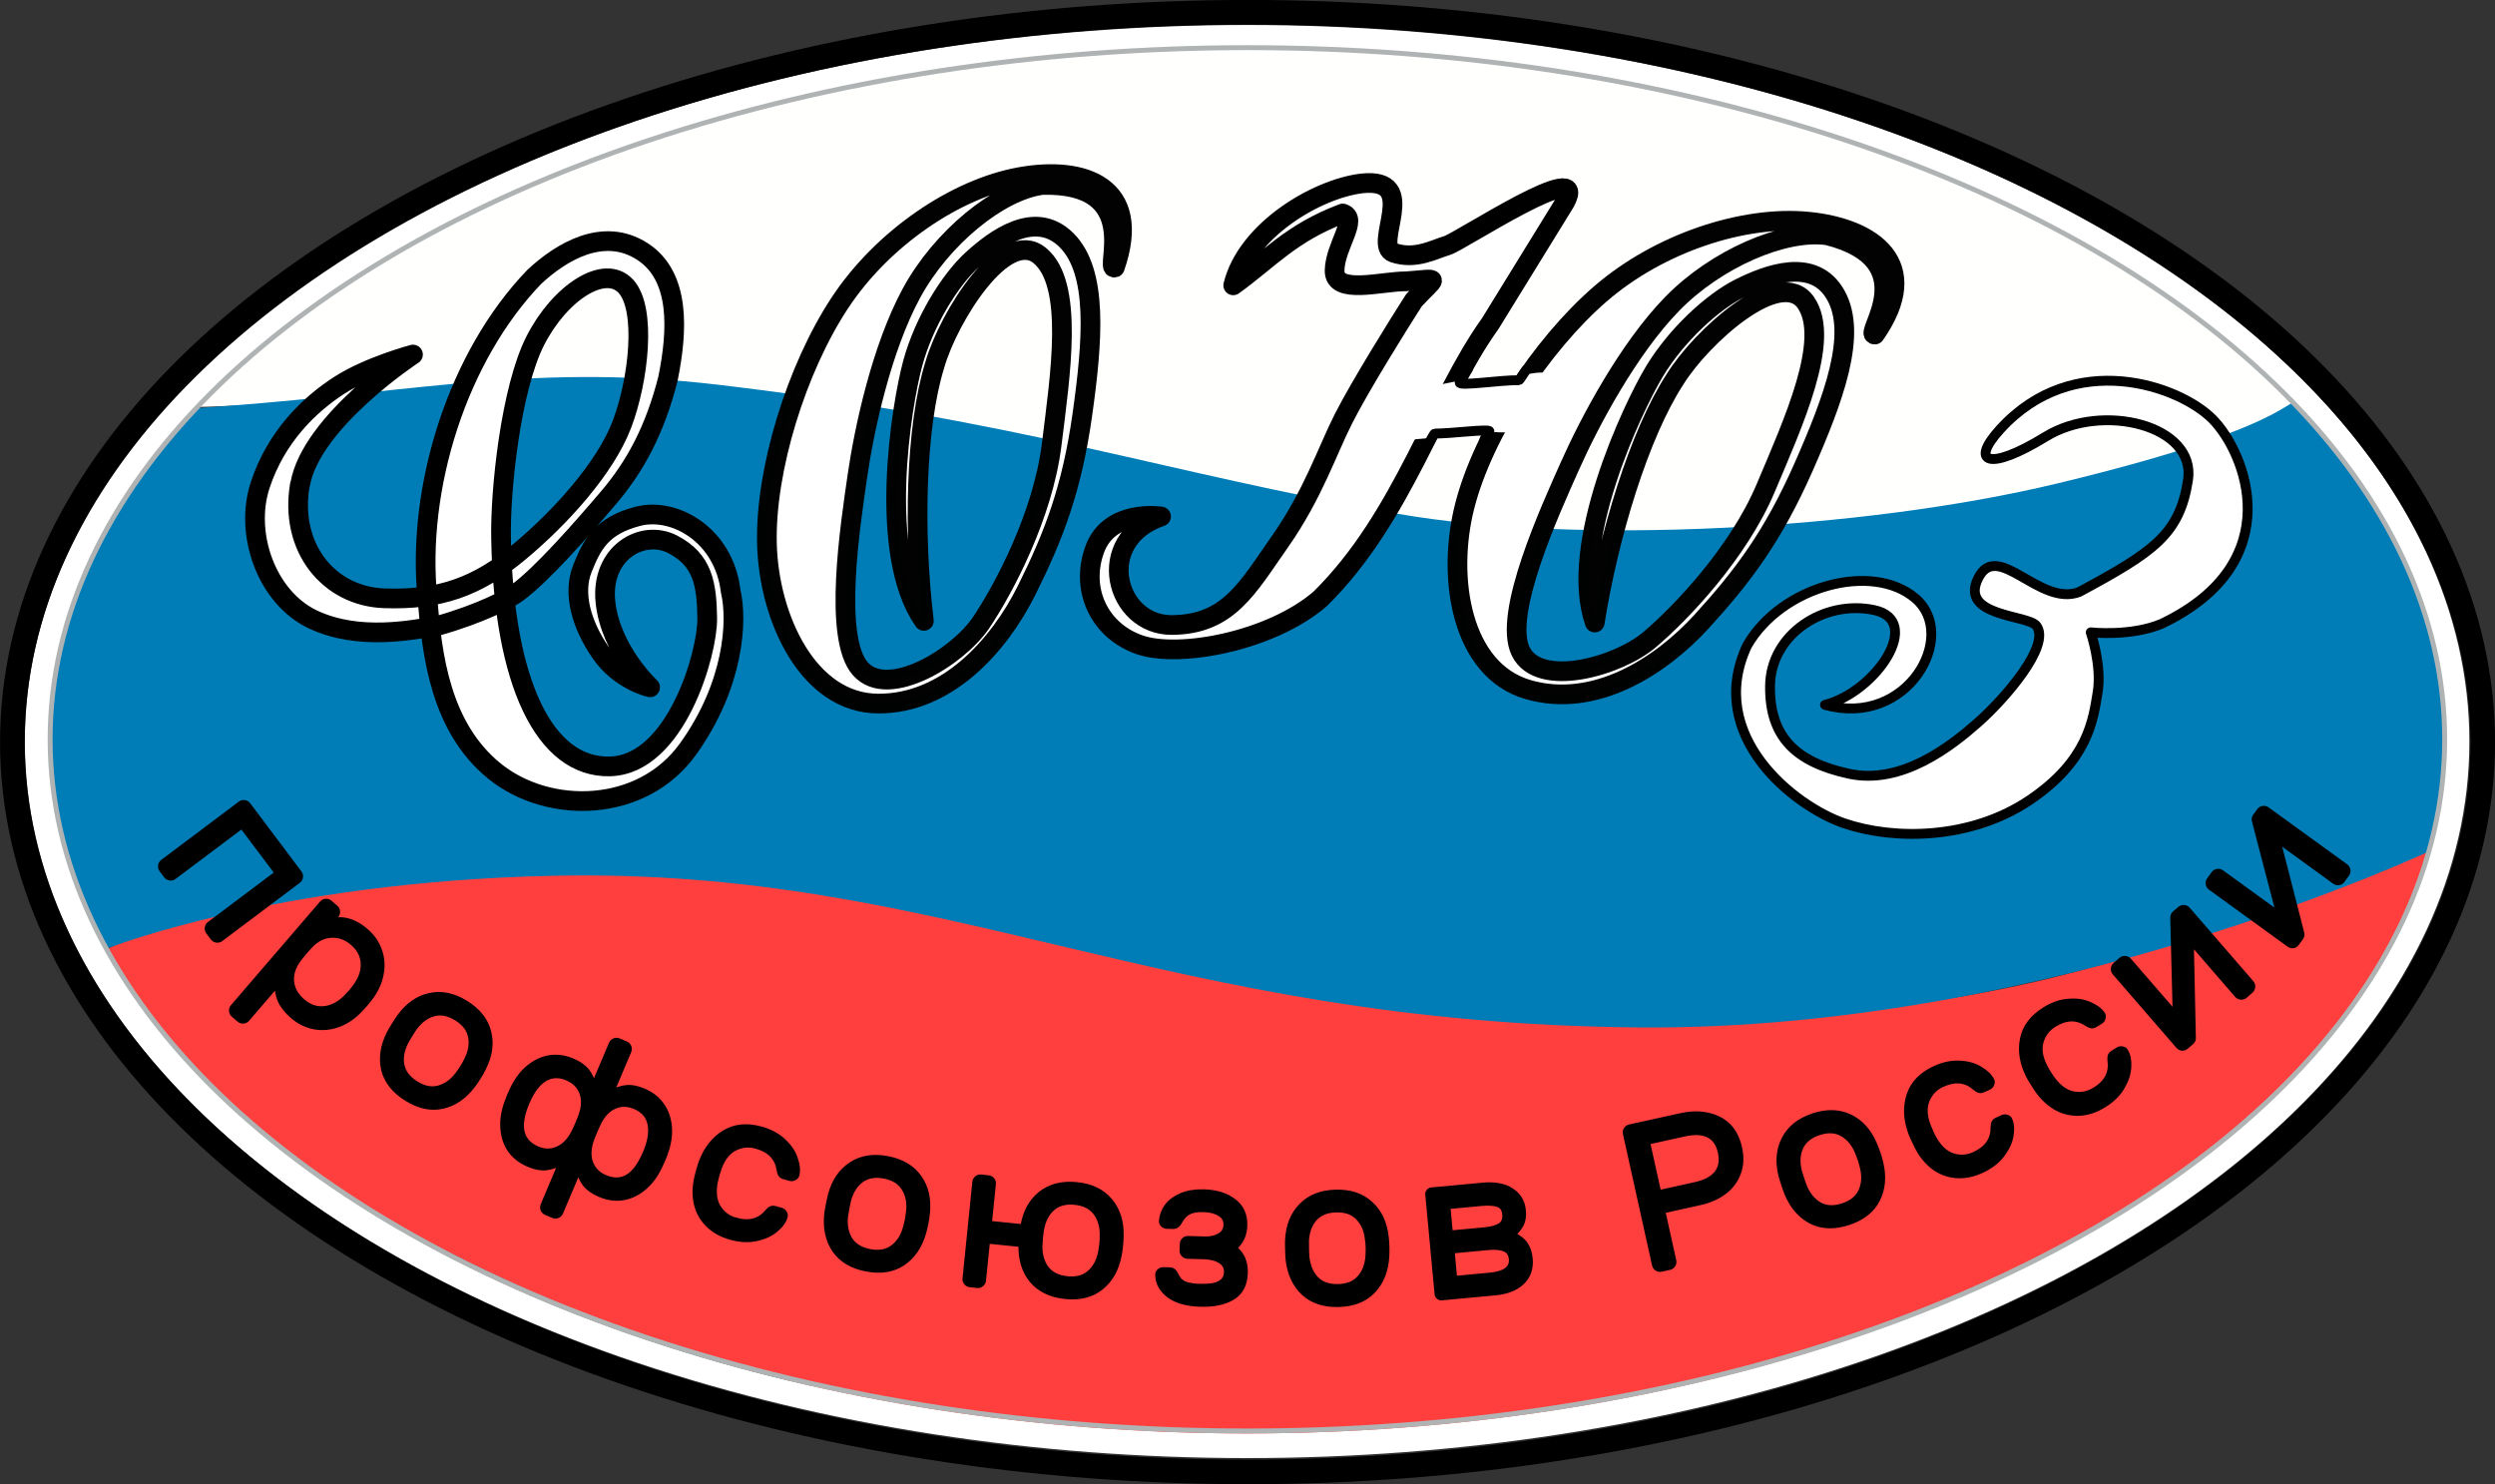
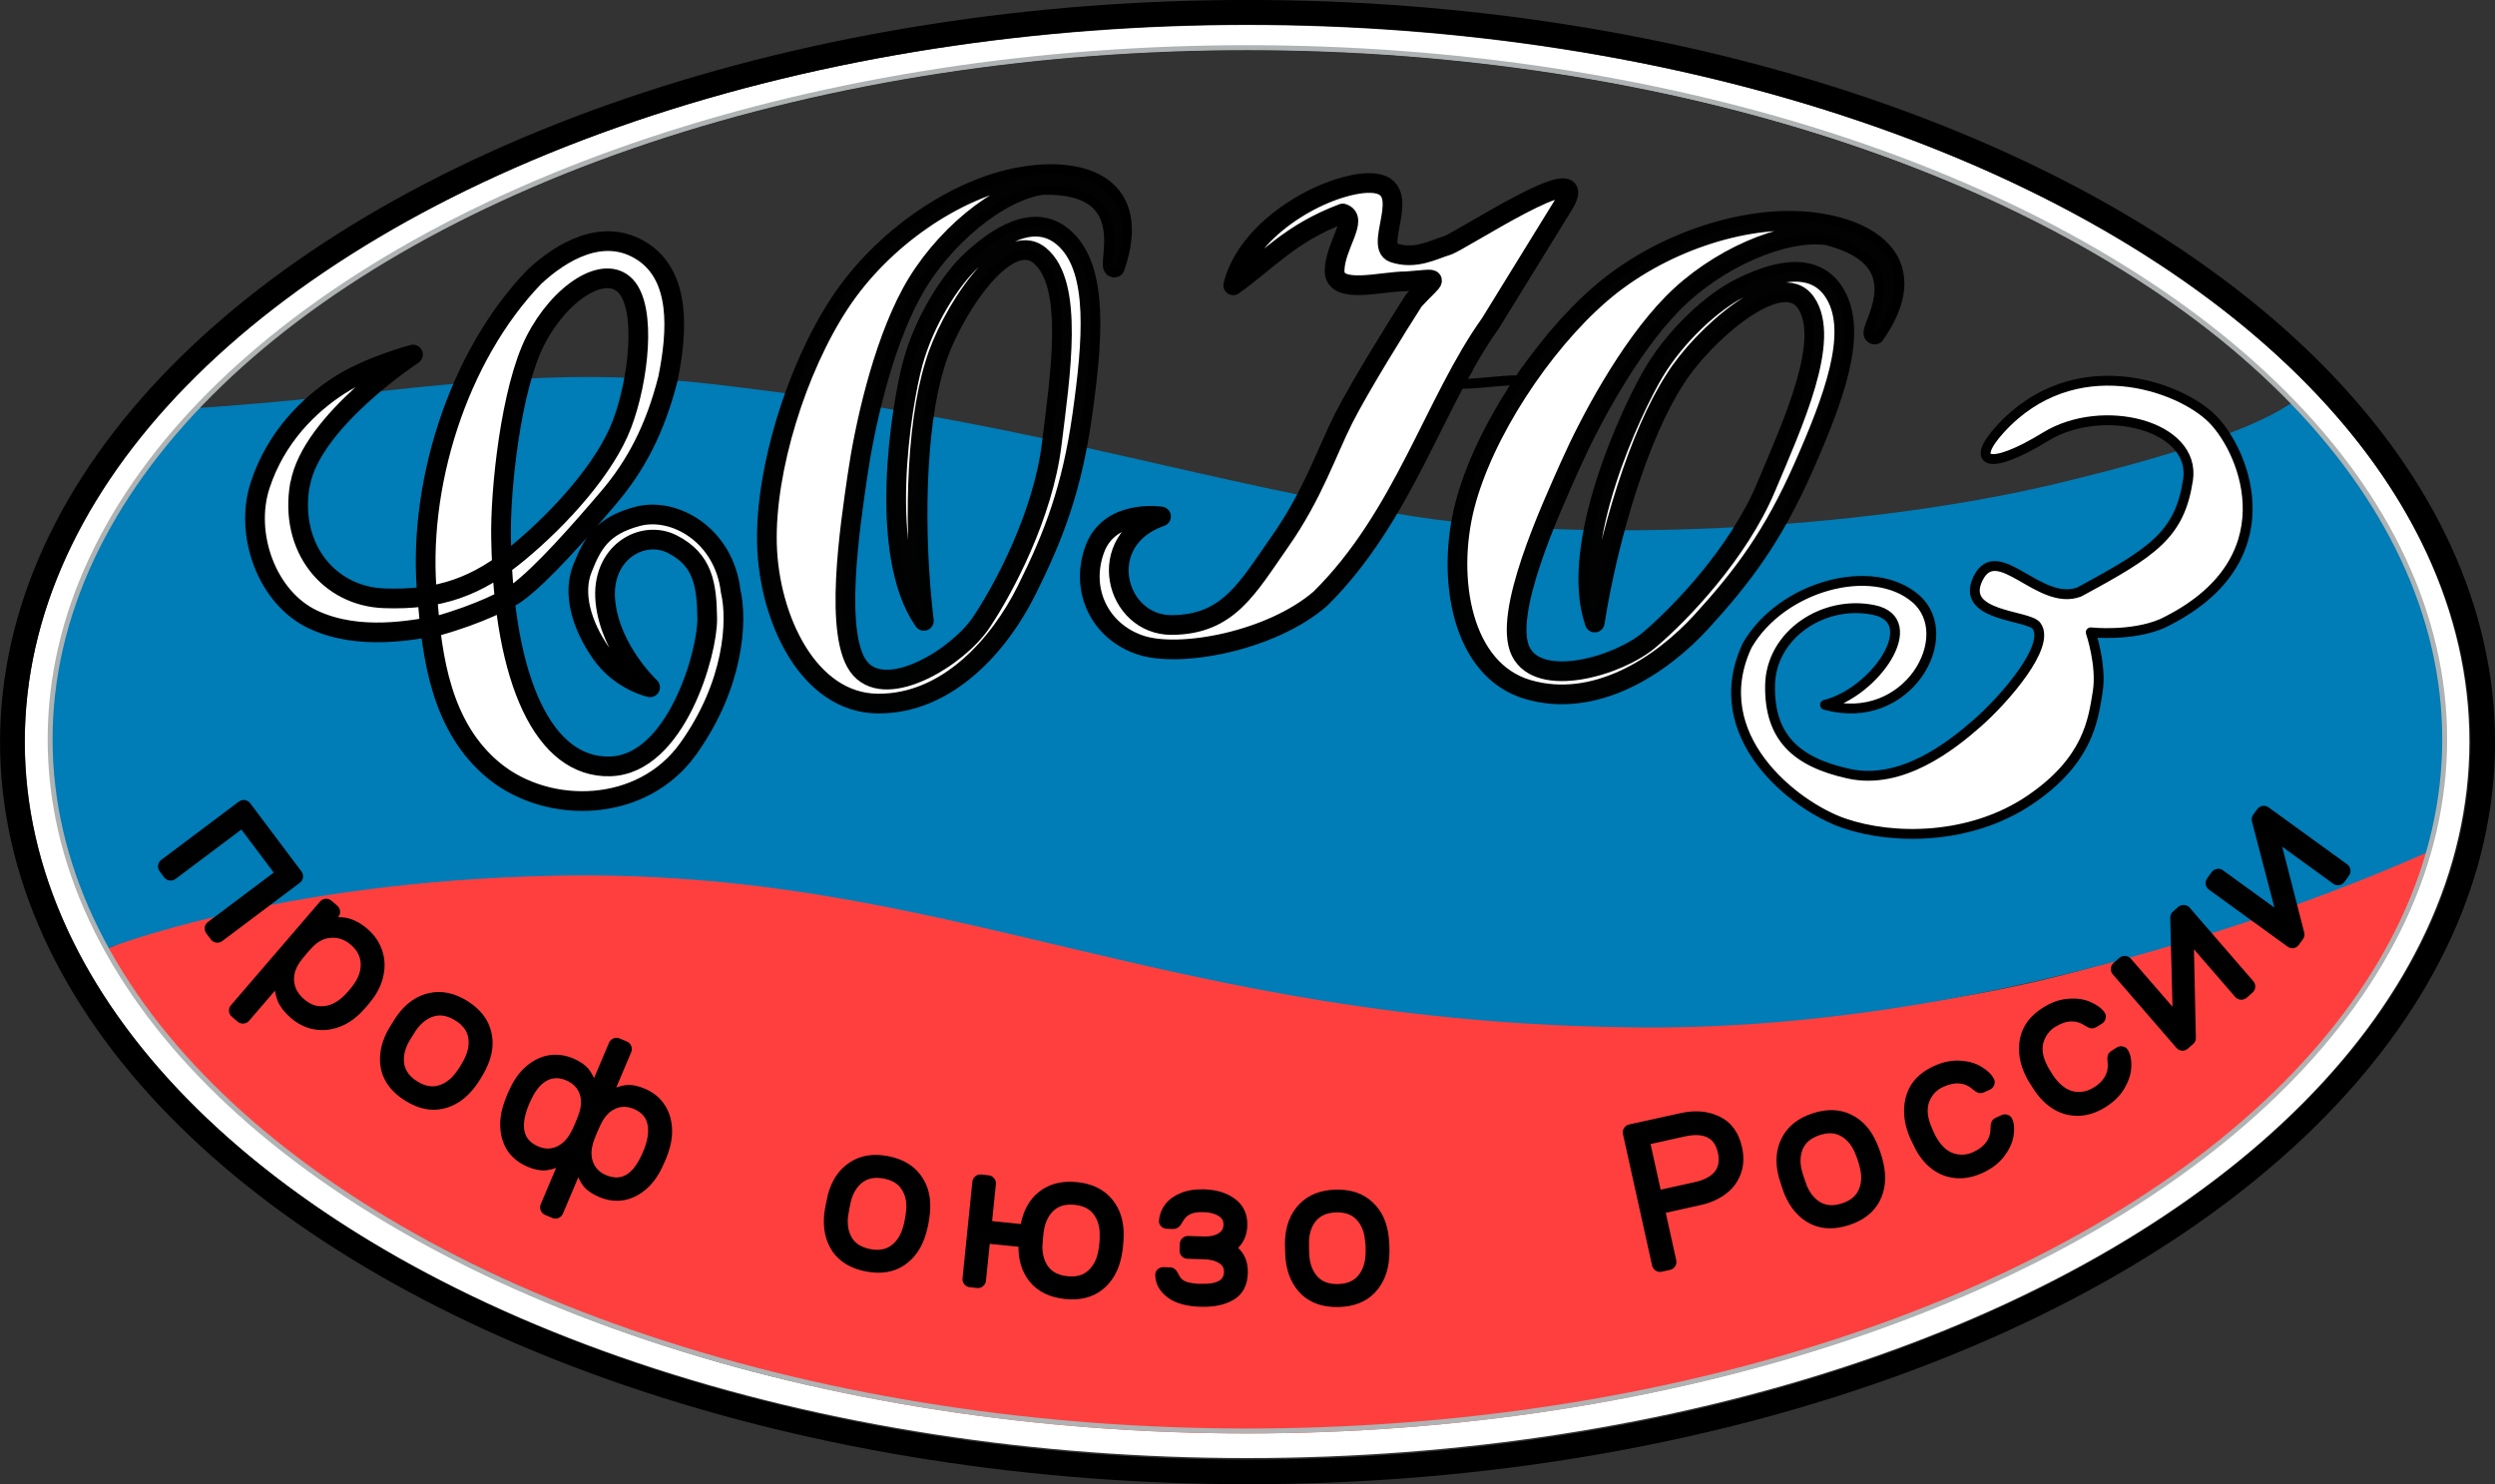
<svg xmlns="http://www.w3.org/2000/svg" xmlns:ns1="http://www.inkscape.org/namespaces/inkscape" xmlns:ns2="http://sodipodi.sourceforge.net/DTD/sodipodi-0.dtd" width="50.674mm" height="30.145mm" viewBox="0 0 50.674 30.145" version="1.1" id="svg8" ns1:version="1.0.2 (e86c870, 2021-01-15)" ns2:docname="unionsrussia.ru.svg">
  <rect x="0" y="0" width="50.674" height="30.145" fill="#333333" stroke="none" />
  <defs id="defs2" />
  <ns2:namedview id="base" pagecolor="#ffffff" bordercolor="#666666" borderopacity="1.0" ns1:pageopacity="0.0" ns1:pageshadow="2" ns1:zoom="3.4652915" ns1:cx="112.39198" ns1:cy="65.271893" ns1:document-units="mm" ns1:current-layer="layer1" ns1:document-rotation="0" showgrid="false" ns1:window-width="1920" ns1:window-height="1137" ns1:window-x="-8" ns1:window-y="-8" ns1:window-maximized="1" showguides="true" ns1:guide-bbox="true" />
  <g ns1:label="Слой 1" ns1:groupmode="layer" id="layer1" transform="translate(47.197,-131.627)">
    <g id="g1750">
      <g id="g1551" transform="translate(-64.802,-1.912)">
        <g id="g1541">
          <path id="path1383-0" style="fill:#ff3f3e;fill-opacity:1;stroke:none;stroke-width:1.1;stroke-linecap:round;stroke-linejoin:round;stroke-miterlimit:4;stroke-dasharray:none;stroke-opacity:1;paint-order:markers stroke fill" d="m 67.013,150.879 c -1.142,3.185 -3.69,6.265 -7.663,8.342 -4.516,2.36 -10.743,3.486 -17.263,3.466 -9.548,-0.029 -17.337,-4.249 -19.949,-6.799 -0.979,-0.956 -2.401,-3.061 -2.401,-3.061 0.936,-0.388 4.91,-2.086 12.19,-1.453 6.29,0.547 9.483,1.989 14.082,2.675 3.642,0.544 9.468,0.315 13.357,-0.671 5.48,-1.389 7.827,-3.004 7.646,-2.5 z" ns2:nodetypes="sssssssss" />
-           <path id="path1383-8-6" style="fill:#fffffe;fill-opacity:1;stroke:none;stroke-width:1.1;stroke-linecap:round;stroke-linejoin:round;stroke-miterlimit:4;stroke-dasharray:none;stroke-opacity:1;paint-order:markers stroke fill" d="m 21.554,141.806 c 2.317,-2.772 9.452,-7.332 21.708,-7.294 9.548,0.029 15.468,3.029 18.35,4.982 1.133,0.768 2.756,2.31 2.756,2.31 -0.686,0.321 -4.706,2.279 -11.582,2.553 -6.309,0.251 -8.984,-0.792 -13.638,-1.752 -3.606,-0.743 -7.677,-1.605 -11.67,-1.216 -4.042,0.394 -5.924,0.417 -5.924,0.417 z" ns2:nodetypes="ssssssss" />
          <path id="path1383-80-3" style="fill:#007cb7;fill-opacity:1;stroke:none;stroke-width:1.1;stroke-linecap:round;stroke-linejoin:round;stroke-miterlimit:4;stroke-dasharray:none;stroke-opacity:1;paint-order:markers stroke fill" d="m 64.367,141.804 c 2.272,2.143 3.768,5.862 2.697,8.971 0,0 -7.76,3.699 -16.147,3.632 -9.714,-0.078 -14.06,-3.248 -22.063,-3.081 -5.674,0.118 -9.1,1.487 -9.1,1.487 -3.64,-5.676 1.56,-10.968 1.56,-10.968 4.331,-0.253 6.906,-0.96 10.872,-0.492 6.246,0.737 8.965,1.771 13.809,2.621 3.627,0.636 9.428,0.334 13.374,-0.611 5.388,-1.291 4.607,-1.925 4.996,-1.558 z" ns2:nodetypes="ssssssssss" />
        </g>
        <g id="g1536">
          <ellipse style="fill:none;fill-opacity:1;stroke:#ffffff;stroke-width:0.5;stroke-linecap:round;stroke-linejoin:round;stroke-miterlimit:4;stroke-dasharray:none;stroke-opacity:1;paint-order:markers stroke fill" id="path1426-6" cx="42.934" cy="148.6" rx="24.574" ry="14.303" />
          <ellipse style="fill:none;fill-opacity:1;stroke:#000000;stroke-width:0.5;stroke-linecap:round;stroke-linejoin:round;stroke-miterlimit:4;stroke-dasharray:none;stroke-opacity:1;paint-order:markers stroke fill" id="path1426-5-1" cx="42.943" cy="148.611" rx="25.087" ry="14.823" />
        </g>
        <ellipse style="fill:none;fill-opacity:1;stroke:#afb3b3;stroke-width:0.1;stroke-linecap:round;stroke-linejoin:round;stroke-miterlimit:4;stroke-dasharray:none;stroke-opacity:1;paint-order:markers stroke fill" id="path1426-6-1" cx="42.94" cy="148.555" rx="24.317" ry="14.048" />
      </g>
      <g id="g1709">
        <path style="fill:none;stroke:none;stroke-width:0.265px;stroke-linecap:butt;stroke-linejoin:miter;stroke-opacity:1" d="m -41.954,147.757 c 0,0 4.486,8.829 22.033,8.944 17.547,0.115 22.36,-8.726 22.36,-8.726 v 0" id="path918" ns2:nodetypes="czcc" />
        <g id="g1678">
          <g aria-label="профсоюзов России" transform="rotate(0.631,-147.099,-47.464)" id="text916" style="font-style:normal;font-variant:normal;font-weight:bold;font-stretch:normal;font-size:4.233px;line-height:1.35;font-family:Rubik;-inkscape-font-specification:'Rubik Bold';letter-spacing:0.468px;fill:#000000;fill-opacity:1;stroke:#000000;stroke-width:0.1;stroke-miterlimit:4;stroke-dasharray:none;stroke-opacity:1">
            <path d="m -38.953,148.178 q 0.028,0.037 0.022,0.084 -0.006,0.048 -0.043,0.076 l -1.564,1.202 q -0.037,0.028 -0.084,0.022 -0.047,-0.006 -0.076,-0.043 l -0.095,-0.124 q -0.028,-0.037 -0.022,-0.084 0.006,-0.048 0.043,-0.076 l 1.366,-1.05 -0.728,-0.946 -1.366,1.05 q -0.037,0.028 -0.084,0.022 -0.047,-0.006 -0.076,-0.043 l -0.095,-0.124 q -0.028,-0.037 -0.022,-0.084 0.006,-0.048 0.043,-0.076 l 1.564,-1.202 q 0.037,-0.028 0.084,-0.022 0.047,0.006 0.076,0.043 z" style="font-style:normal;font-variant:normal;font-weight:normal;font-stretch:normal;font-size:4.233px;font-family:Rubik;-inkscape-font-specification:Rubik;stroke:#000000;stroke-width:0.1;stroke-miterlimit:4;stroke-dasharray:none;stroke-opacity:1" id="path1618" />
            <path d="m -39.983,151.16 q -0.03,0.036 -0.078,0.04 -0.048,0.004 -0.083,-0.026 l -0.12,-0.101 q -0.036,-0.03 -0.04,-0.078 -0.004,-0.048 0.026,-0.083 l 1.787,-2.125 q 0.03,-0.036 0.078,-0.04 0.048,-0.004 0.083,0.026 l 0.12,0.101 q 0.036,0.03 0.04,0.078 0.004,0.048 -0.026,0.083 l -0.084,0.1 q 0.351,-0.081 0.687,0.202 0.201,0.169 0.284,0.399 0.086,0.233 0.036,0.49 -0.047,0.259 -0.233,0.501 -0.024,0.035 -0.084,0.106 -0.063,0.074 -0.093,0.104 -0.206,0.225 -0.453,0.316 -0.242,0.09 -0.483,0.048 -0.241,-0.042 -0.445,-0.214 -0.181,-0.153 -0.256,-0.32 -0.069,-0.168 -0.061,-0.322 z m 1.055,-1.254 q -0.181,0.235 -0.161,0.468 0.02,0.233 0.227,0.407 0.211,0.177 0.448,0.145 0.241,-0.03 0.45,-0.252 0.03,-0.03 0.08,-0.088 0.049,-0.058 0.073,-0.093 0.183,-0.244 0.171,-0.486 -0.009,-0.24 -0.219,-0.417 -0.201,-0.169 -0.437,-0.152 -0.233,0.014 -0.417,0.213 l -0.11,0.124 z" style="font-style:normal;font-variant:normal;font-weight:normal;font-stretch:normal;font-size:4.233px;font-family:Rubik;-inkscape-font-specification:Rubik;stroke:#000000;stroke-width:0.1;stroke-miterlimit:4;stroke-dasharray:none;stroke-opacity:1" id="path1620" />
            <path d="m -35.173,152.11 q -0.041,0.084 -0.098,0.178 -0.053,0.087 -0.108,0.162 -0.256,0.35 -0.614,0.435 -0.352,0.084 -0.733,-0.146 -0.38,-0.23 -0.474,-0.583 -0.087,-0.355 0.103,-0.744 0.02,-0.042 0.097,-0.169 0.081,-0.134 0.109,-0.172 0.252,-0.352 0.608,-0.434 0.358,-0.085 0.739,0.145 0.38,0.23 0.471,0.587 0.093,0.353 -0.101,0.74 z m -0.341,-0.181 q 0.118,-0.245 0.07,-0.467 -0.045,-0.22 -0.288,-0.367 -0.243,-0.147 -0.462,-0.086 -0.216,0.062 -0.378,0.281 -0.03,0.041 -0.098,0.154 -0.066,0.109 -0.086,0.151 -0.118,0.245 -0.073,0.465 0.049,0.222 0.291,0.369 0.243,0.147 0.459,0.084 0.219,-0.06 0.381,-0.279 0.055,-0.075 0.097,-0.144 0.042,-0.069 0.087,-0.16 z" style="font-style:normal;font-variant:normal;font-weight:normal;font-stretch:normal;font-size:4.233px;font-family:Rubik;-inkscape-font-specification:Rubik;stroke:#000000;stroke-width:0.1;stroke-miterlimit:4;stroke-dasharray:none;stroke-opacity:1" id="path1622" />
            <path d="m -34.637,152.647 0.055,-0.124 q 0.129,-0.281 0.324,-0.444 0.196,-0.166 0.423,-0.206 0.231,-0.038 0.466,0.058 0.204,0.084 0.3,0.205 0.096,0.122 0.139,0.286 l 0.347,-0.846 q 0.018,-0.043 0.062,-0.062 0.044,-0.018 0.087,-7.9e-4 l 0.149,0.061 q 0.043,0.018 0.062,0.062 0.018,0.044 7.93e-4,0.087 l -0.347,0.846 q 0.145,-0.087 0.3,-0.106 0.154,-0.019 0.358,0.065 0.235,0.096 0.369,0.284 0.137,0.189 0.16,0.446 0.024,0.253 -0.081,0.543 -0.012,0.041 -0.048,0.127 -0.037,0.09 -0.057,0.128 -0.127,0.277 -0.324,0.444 -0.196,0.166 -0.427,0.205 -0.225,0.036 -0.46,-0.061 -0.204,-0.084 -0.304,-0.207 -0.095,-0.126 -0.135,-0.284 l -0.355,0.866 q -0.018,0.043 -0.062,0.062 -0.044,0.018 -0.087,8e-4 l -0.149,-0.061 q -0.043,-0.018 -0.062,-0.062 -0.018,-0.044 -7.93e-4,-0.087 l 0.355,-0.866 q -0.14,0.084 -0.3,0.106 -0.154,0.019 -0.358,-0.065 -0.235,-0.096 -0.374,-0.282 -0.134,-0.188 -0.156,-0.444 -0.023,-0.256 0.081,-0.543 z m 1.169,-0.362 q -0.235,-0.096 -0.434,0.009 -0.195,0.108 -0.33,0.391 l -0.049,0.108 q -0.296,0.721 0.221,0.933 0.219,0.09 0.419,-0.006 0.204,-0.095 0.328,-0.364 0.02,-0.038 0.068,-0.155 0.047,-0.114 0.059,-0.154 0.093,-0.259 0.017,-0.464 -0.076,-0.205 -0.299,-0.297 z m 0.516,1.218 q -0.101,0.279 -0.026,0.488 0.078,0.211 0.298,0.301 0.482,0.198 0.764,-0.4 0.02,-0.038 0.049,-0.108 0.14,-0.341 0.088,-0.582 -0.05,-0.245 -0.309,-0.351 -0.223,-0.092 -0.421,9.6e-4 -0.198,0.093 -0.314,0.342 l -0.067,0.151 z" style="font-style:normal;font-variant:normal;font-weight:normal;font-stretch:normal;font-size:4.233px;font-family:Rubik;-inkscape-font-specification:Rubik;stroke:#000000;stroke-width:0.1;stroke-miterlimit:4;stroke-dasharray:none;stroke-opacity:1" id="path1624" />
-             <path d="m -30.02,155.13 q 0.409,0.11 0.638,-0.17 0.045,-0.054 0.08,-0.07 0.035,-0.017 0.084,-0.004 l 0.123,0.033 q 0.045,0.012 0.069,0.054 0.025,0.037 0.014,0.078 -0.037,0.139 -0.191,0.269 -0.153,0.13 -0.392,0.184 -0.238,0.054 -0.52,-0.022 -0.29,-0.078 -0.47,-0.258 -0.18,-0.18 -0.237,-0.423 -0.056,-0.247 0.003,-0.516 0.009,-0.05 0.047,-0.189 0.026,-0.098 0.042,-0.138 0.149,-0.407 0.465,-0.603 0.316,-0.196 0.745,-0.08 0.282,0.076 0.457,0.241 0.18,0.162 0.243,0.351 0.069,0.185 0.039,0.326 -0.008,0.046 -0.054,0.069 -0.042,0.024 -0.086,0.012 l -0.123,-0.033 q -0.049,-0.013 -0.071,-0.045 -0.022,-0.032 -0.034,-0.101 -0.057,-0.357 -0.466,-0.468 -0.225,-0.061 -0.433,0.045 -0.208,0.106 -0.315,0.406 -0.016,0.044 -0.044,0.146 -0.025,0.094 -0.033,0.14 -0.054,0.314 0.069,0.51 0.127,0.196 0.352,0.257 z" style="font-style:normal;font-variant:normal;font-weight:normal;font-stretch:normal;font-size:4.233px;font-family:Rubik;-inkscape-font-specification:Rubik;stroke:#000000;stroke-width:0.1;stroke-miterlimit:4;stroke-dasharray:none;stroke-opacity:1" id="path1626" />
            <path d="m -26.124,154.953 q -0.008,0.093 -0.028,0.201 -0.018,0.1 -0.043,0.19 -0.114,0.418 -0.418,0.626 -0.299,0.204 -0.737,0.126 -0.437,-0.079 -0.651,-0.375 -0.208,-0.3 -0.169,-0.732 0.004,-0.047 0.03,-0.192 0.028,-0.154 0.04,-0.199 0.11,-0.419 0.413,-0.622 0.304,-0.208 0.742,-0.129 0.437,0.079 0.65,0.379 0.213,0.296 0.17,0.727 z m -0.383,-0.047 q 0.023,-0.271 -0.102,-0.461 -0.121,-0.189 -0.4,-0.24 -0.279,-0.05 -0.463,0.085 -0.179,0.136 -0.252,0.398 -0.013,0.049 -0.036,0.178 -0.022,0.125 -0.027,0.172 -0.023,0.271 0.098,0.461 0.125,0.19 0.404,0.24 0.279,0.05 0.458,-0.085 0.183,-0.135 0.256,-0.397 0.025,-0.09 0.039,-0.169 0.014,-0.079 0.024,-0.181 z" style="font-style:normal;font-variant:normal;font-weight:normal;font-stretch:normal;font-size:4.233px;font-family:Rubik;-inkscape-font-specification:Rubik;stroke:#000000;stroke-width:0.1;stroke-miterlimit:4;stroke-dasharray:none;stroke-opacity:1" id="path1628" />
            <path d="m -25.244,156.392 q -0.046,-0.004 -0.077,-0.041 -0.031,-0.037 -0.026,-0.083 l 0.178,-1.965 q 0.004,-0.046 0.041,-0.077 0.037,-0.031 0.083,-0.026 l 0.152,0.014 q 0.046,0.004 0.077,0.041 0.031,0.037 0.026,0.083 l -0.073,0.801 0.679,0.061 q 0.065,-0.436 0.35,-0.67 0.289,-0.237 0.736,-0.197 0.443,0.04 0.681,0.321 0.238,0.277 0.233,0.71 3.3e-5,0.093 -0.01,0.203 -0.009,0.101 -0.026,0.193 -0.077,0.427 -0.362,0.66 -0.28,0.23 -0.723,0.19 -0.443,-0.04 -0.685,-0.321 -0.238,-0.285 -0.228,-0.726 l -0.679,-0.061 -0.073,0.801 q -0.004,0.046 -0.041,0.077 -0.037,0.031 -0.083,0.026 z m 2.674,-1.042 q -8.61e-4,-0.272 -0.142,-0.451 -0.137,-0.178 -0.419,-0.204 -0.282,-0.026 -0.453,0.125 -0.167,0.151 -0.216,0.418 -0.009,0.05 -0.021,0.181 -0.011,0.126 -0.011,0.173 8.62e-4,0.272 0.138,0.45 0.141,0.179 0.424,0.204 0.282,0.026 0.449,-0.125 0.171,-0.15 0.221,-0.418 0.017,-0.092 0.024,-0.172 0.007,-0.08 0.008,-0.182 z" style="font-style:normal;font-variant:normal;font-weight:normal;font-stretch:normal;font-size:4.233px;font-family:Rubik;-inkscape-font-specification:Rubik;stroke:#000000;stroke-width:0.1;stroke-miterlimit:4;stroke-dasharray:none;stroke-opacity:1" id="path1630" />
            <path d="m -20.548,156.371 q 0.504,0.009 0.509,-0.291 0.003,-0.152 -0.127,-0.227 -0.126,-0.079 -0.337,-0.082 l -0.33,-0.006 q -0.047,-8.5e-4 -0.08,-0.035 -0.033,-0.035 -0.032,-0.081 l 0.003,-0.135 q 8.59e-4,-0.047 0.035,-0.08 0.034,-0.033 0.081,-0.032 l 0.334,0.006 q 0.186,0.003 0.306,-0.071 0.124,-0.074 0.127,-0.218 0.003,-0.148 -0.127,-0.223 -0.126,-0.079 -0.333,-0.082 -0.19,-0.004 -0.297,0.054 -0.107,0.053 -0.173,0.183 -0.057,0.113 -0.142,0.112 l -0.127,-0.002 q -0.047,-8.5e-4 -0.084,-0.035 -0.033,-0.035 -0.028,-0.081 0.011,-0.161 0.111,-0.299 0.104,-0.138 0.296,-0.219 0.192,-0.081 0.45,-0.076 0.372,0.007 0.606,0.181 0.238,0.174 0.232,0.495 -0.005,0.284 -0.207,0.458 0.234,0.178 0.228,0.504 -0.006,0.351 -0.255,0.503 -0.244,0.152 -0.646,0.145 -0.419,-0.008 -0.645,-0.173 -0.226,-0.169 -0.234,-0.411 -0.003,-0.047 0.031,-0.08 0.039,-0.033 0.085,-0.032 l 0.127,0.002 q 0.047,8.6e-4 0.076,0.027 0.029,0.022 0.062,0.09 0.061,0.124 0.183,0.169 0.122,0.04 0.321,0.044 z" style="font-style:normal;font-variant:normal;font-weight:normal;font-stretch:normal;font-size:4.233px;font-family:Rubik;-inkscape-font-specification:Rubik;stroke:#000000;stroke-width:0.1;stroke-miterlimit:4;stroke-dasharray:none;stroke-opacity:1" id="path1632" />
            <path d="m -16.8,155.332 q 0.012,0.093 0.016,0.203 0.004,0.102 -0.001,0.195 -0.022,0.433 -0.274,0.701 -0.249,0.264 -0.693,0.28 -0.444,0.017 -0.716,-0.227 -0.268,-0.248 -0.322,-0.678 -0.006,-0.046 -0.012,-0.194 -0.006,-0.157 -0.003,-0.203 0.018,-0.433 0.27,-0.696 0.253,-0.268 0.697,-0.285 0.444,-0.017 0.716,0.232 0.272,0.244 0.322,0.674 z m -0.384,0.036 q -0.036,-0.27 -0.198,-0.429 -0.158,-0.159 -0.442,-0.149 -0.283,0.011 -0.434,0.181 -0.146,0.171 -0.161,0.442 -0.002,0.051 0.003,0.182 0.005,0.127 0.011,0.173 0.036,0.27 0.194,0.429 0.163,0.159 0.446,0.148 0.283,-0.011 0.43,-0.181 0.15,-0.171 0.166,-0.443 0.005,-0.093 0.002,-0.174 -0.003,-0.08 -0.015,-0.182 z" style="font-style:normal;font-variant:normal;font-weight:normal;font-stretch:normal;font-size:4.233px;font-family:Rubik;-inkscape-font-specification:Rubik;stroke:#000000;stroke-width:0.1;stroke-miterlimit:4;stroke-dasharray:none;stroke-opacity:1" id="path1634" />
-             <path d="m -15.968,154.455 q -0.004,-0.034 0.019,-0.062 0.023,-0.028 0.056,-0.031 l 1.044,-0.109 q 0.358,-0.037 0.577,0.101 0.223,0.138 0.251,0.404 0.018,0.173 -0.038,0.285 -0.057,0.108 -0.165,0.209 0.174,0.075 0.254,0.195 0.08,0.115 0.098,0.288 0.031,0.295 -0.158,0.481 -0.189,0.186 -0.543,0.223 l -1.09,0.114 q -0.034,0.004 -0.062,-0.019 -0.028,-0.023 -0.031,-0.056 z m 0.469,0.777 0.69,-0.072 q 0.219,-0.023 0.322,-0.093 0.103,-0.075 0.087,-0.226 -0.016,-0.152 -0.135,-0.194 -0.119,-0.043 -0.351,-0.019 l -0.669,0.07 z m 0.097,0.922 0.712,-0.074 q 0.463,-0.049 0.434,-0.331 -0.016,-0.152 -0.136,-0.199 -0.12,-0.051 -0.343,-0.028 l -0.724,0.076 z" style="font-style:normal;font-variant:normal;font-weight:normal;font-stretch:normal;font-size:4.233px;font-family:Rubik;-inkscape-font-specification:Rubik;stroke:#000000;stroke-width:0.1;stroke-miterlimit:4;stroke-dasharray:none;stroke-opacity:1" id="path1636" />
            <path d="m -10.841,152.796 q 0.429,-0.1 0.761,0.057 0.336,0.156 0.436,0.585 0.067,0.289 -0.022,0.522 -0.085,0.233 -0.289,0.385 -0.2,0.151 -0.476,0.215 l -0.759,0.177 0.235,1.01 q 0.011,0.045 -0.015,0.086 -0.025,0.041 -0.071,0.051 l -0.169,0.039 q -0.045,0.011 -0.086,-0.015 -0.041,-0.025 -0.051,-0.071 l -0.621,-2.663 q -0.011,-0.045 0.015,-0.086 0.025,-0.041 0.071,-0.051 z m 0.304,1.398 q 0.301,-0.07 0.432,-0.235 0.13,-0.169 0.069,-0.429 -0.117,-0.503 -0.74,-0.358 l -0.738,0.172 0.238,1.022 z" style="font-style:normal;font-variant:normal;font-weight:normal;font-stretch:normal;font-size:4.233px;font-family:Rubik;-inkscape-font-specification:Rubik;stroke:#000000;stroke-width:0.1;stroke-miterlimit:4;stroke-dasharray:none;stroke-opacity:1" id="path1638" />
            <path d="m -6.901,153.339 q 0.038,0.085 0.074,0.19 0.033,0.096 0.055,0.187 0.104,0.421 -0.061,0.75 -0.162,0.324 -0.583,0.468 -0.421,0.144 -0.751,-0.012 -0.328,-0.161 -0.504,-0.557 -0.019,-0.043 -0.067,-0.183 -0.051,-0.148 -0.062,-0.194 -0.108,-0.42 0.059,-0.745 0.165,-0.329 0.585,-0.473 0.421,-0.144 0.752,0.016 0.33,0.155 0.502,0.553 z m -0.358,0.145 q -0.112,-0.248 -0.313,-0.354 -0.198,-0.107 -0.466,-0.015 -0.268,0.092 -0.363,0.299 -0.091,0.206 -0.027,0.47 0.012,0.049 0.055,0.174 0.041,0.12 0.06,0.163 0.112,0.248 0.309,0.355 0.202,0.106 0.47,0.014 0.268,-0.092 0.359,-0.297 0.095,-0.207 0.031,-0.471 -0.022,-0.091 -0.048,-0.167 -0.026,-0.076 -0.067,-0.17 z" style="font-style:normal;font-variant:normal;font-weight:normal;font-stretch:normal;font-size:4.233px;font-family:Rubik;-inkscape-font-specification:Rubik;stroke:#000000;stroke-width:0.1;stroke-miterlimit:4;stroke-dasharray:none;stroke-opacity:1" id="path1640" />
            <path d="m -4.88,153.519 q 0.383,-0.18 0.377,-0.542 -2.201e-4,-0.07 0.016,-0.106 0.016,-0.036 0.062,-0.057 l 0.115,-0.054 q 0.042,-0.02 0.087,-0.004 0.043,0.012 0.061,0.051 0.061,0.13 0.028,0.328 -0.033,0.198 -0.18,0.393 -0.147,0.195 -0.411,0.32 -0.272,0.128 -0.525,0.107 -0.253,-0.021 -0.454,-0.17 -0.203,-0.153 -0.331,-0.396 -0.025,-0.044 -0.087,-0.174 -0.043,-0.092 -0.057,-0.132 -0.149,-0.407 -0.035,-0.76 0.114,-0.353 0.517,-0.543 0.264,-0.124 0.504,-0.111 0.242,0.008 0.412,0.11 0.172,0.097 0.241,0.224 0.024,0.04 0.004,0.087 -0.016,0.045 -0.058,0.065 l -0.115,0.054 q -0.046,0.022 -0.084,0.011 -0.038,-0.01 -0.091,-0.055 -0.275,-0.236 -0.658,-0.056 -0.211,0.099 -0.301,0.315 -0.09,0.216 0.022,0.514 0.016,0.044 0.061,0.14 0.041,0.088 0.065,0.128 0.162,0.275 0.382,0.344 0.224,0.068 0.434,-0.031 z" style="font-style:normal;font-variant:normal;font-weight:normal;font-stretch:normal;font-size:4.233px;font-family:Rubik;-inkscape-font-specification:Rubik;stroke:#000000;stroke-width:0.1;stroke-miterlimit:4;stroke-dasharray:none;stroke-opacity:1" id="path1642" />
            <path d="m -2.447,152.183 q 0.357,-0.227 0.305,-0.585 -0.009,-0.07 0.002,-0.107 0.011,-0.037 0.054,-0.065 l 0.107,-0.068 q 0.039,-0.025 0.086,-0.015 0.044,0.007 0.067,0.043 0.077,0.121 0.069,0.322 -0.008,0.201 -0.129,0.413 -0.121,0.212 -0.367,0.369 -0.254,0.161 -0.508,0.172 -0.254,0.011 -0.472,-0.111 -0.22,-0.126 -0.379,-0.351 -0.031,-0.041 -0.108,-0.162 -0.055,-0.086 -0.074,-0.124 -0.2,-0.385 -0.131,-0.75 0.069,-0.365 0.444,-0.603 0.246,-0.157 0.486,-0.174 0.241,-0.023 0.423,0.057 0.183,0.074 0.267,0.191 0.029,0.037 0.015,0.086 -0.01,0.047 -0.05,0.072 l -0.107,0.068 q -0.043,0.027 -0.082,0.022 -0.039,-0.006 -0.098,-0.043 -0.302,-0.199 -0.659,0.028 -0.196,0.125 -0.259,0.35 -0.062,0.225 0.087,0.507 0.021,0.042 0.078,0.131 0.052,0.082 0.081,0.119 0.195,0.252 0.422,0.293 0.231,0.039 0.427,-0.086 z" style="font-style:normal;font-variant:normal;font-weight:normal;font-stretch:normal;font-size:4.233px;font-family:Rubik;-inkscape-font-specification:Rubik;stroke:#000000;stroke-width:0.1;stroke-miterlimit:4;stroke-dasharray:none;stroke-opacity:1" id="path1644" />
            <path d="m 0.586,150.24 q -0.035,0.031 -0.083,0.028 -0.048,-0.003 -0.079,-0.038 l -0.94,-1.062 0.063,1.929 q 0.006,0.057 -0.039,0.097 l -0.108,0.095 q -0.035,0.031 -0.083,0.028 -0.045,-0.006 -0.076,-0.041 l -1.308,-1.477 q -0.031,-0.035 -0.028,-0.083 0.003,-0.048 0.038,-0.079 l 0.117,-0.104 q 0.035,-0.031 0.083,-0.028 0.048,0.003 0.079,0.038 l 0.949,1.071 -0.071,-1.939 q -9.9212e-4,-0.033 0.006,-0.051 0.007,-0.024 0.033,-0.046 l 0.105,-0.093 q 0.035,-0.031 0.083,-0.028 0.048,0.003 0.079,0.038 l 1.308,1.477 q 0.031,0.035 0.028,0.083 -0.003,0.048 -0.038,0.079 z" style="font-style:normal;font-variant:normal;font-weight:normal;font-stretch:normal;font-size:4.233px;font-family:Rubik;-inkscape-font-specification:Rubik;stroke:#000000;stroke-width:0.1;stroke-miterlimit:4;stroke-dasharray:none;stroke-opacity:1" id="path1646" />
            <path d="m 2.54,147.874 q -0.027,0.038 -0.074,0.046 -0.047,0.008 -0.085,-0.019 l -1.157,-0.82 0.5,1.864 q 0.018,0.055 -0.016,0.103 l -0.083,0.117 q -0.027,0.038 -0.074,0.046 -0.045,0.005 -0.083,-0.022 l -1.61,-1.14 q -0.038,-0.027 -0.046,-0.074 -0.008,-0.047 0.019,-0.085 l 0.091,-0.128 q 0.027,-0.038 0.074,-0.046 0.047,-0.008 0.085,0.019 l 1.168,0.827 -0.511,-1.872 q -0.008,-0.032 -0.006,-0.051 0.002,-0.025 0.021,-0.052 l 0.081,-0.114 q 0.027,-0.038 0.074,-0.046 0.047,-0.008 0.085,0.019 l 1.61,1.14 q 0.038,0.027 0.046,0.074 0.008,0.047 -0.019,0.085 z" style="font-style:normal;font-variant:normal;font-weight:normal;font-stretch:normal;font-size:4.233px;font-family:Rubik;-inkscape-font-specification:Rubik;stroke:#000000;stroke-width:0.1;stroke-miterlimit:4;stroke-dasharray:none;stroke-opacity:1" id="path1648" />
          </g>
          <g id="g1072" transform="translate(-94.359,65.687)">
            <path style="fill:#ffffff;fill-opacity:1;stroke:#000000;stroke-width:0.4;stroke-linecap:round;stroke-linejoin:round;stroke-miterlimit:4;stroke-dasharray:none;stroke-opacity:1;paint-order:markers stroke fill" id="path1379-2" d="m 53.257,75.783 c 0.219,-1.283 2.293,-2.642 2.293,-2.642 0,0 -0.894,0.236 -1.497,0.625 -0.602,0.388 -1.284,1.04 -1.608,2.031 -0.324,0.991 0.133,2.282 1.076,2.726 0.943,0.443 2.042,0.205 2.518,0.131 0.881,-0.247 1.461,-0.556 1.613,-0.666 0.504,-0.363 1.315,-1.289 1.865,-1.934 0.55,-0.645 0.946,-1.381 1.212,-2.424 0.194,-0.96 0.264,-2.081 -0.526,-2.586 -0.79,-0.505 -1.645,0.012 -2.188,0.518 -1.556,1.613 -2.4,4.278 -2.171,6.541 0.094,1.166 0.268,2.611 1.361,3.499 1.094,0.888 2.994,0.858 3.931,-0.449 0.937,-1.307 1.008,-2.609 0.866,-3.204 -0.134,-1.146 -1.145,-1.714 -1.882,-1.523 -0.737,0.191 -0.932,0.565 -1.13,1.064 -0.198,0.499 -0.024,1.133 0.373,1.707 0.396,0.574 1.003,0.703 1.003,0.703 0,0 -0.807,-0.749 -0.908,-1.739 -0.1,-0.99 0.749,-1.483 1.364,-1.166 0.615,0.316 0.695,0.811 0.704,1.506 0.01,0.695 -0.631,2.967 -1.972,3.005 -1.341,0.038 -2.162,-1.724 -2.215,-4.617 -0.022,-0.984 0.198,-3.052 0.695,-4.029 0.497,-0.977 1.408,-1.569 1.837,-1.108 0.428,0.461 0.26,1.917 -0.077,2.805 -0.336,0.887 -1.248,1.896 -2.094,2.599 -0.846,0.703 -1.614,0.976 -2.736,0.936 -1.121,-0.04 -1.931,-1.025 -1.711,-2.308 z" ns2:nodetypes="zczzzcczczcczzczzzczzzzczzzzzz" />
            <path style="opacity:1;fill:#ffffff;fill-opacity:1;stroke:#000000;stroke-width:0.4;stroke-linecap:round;stroke-linejoin:round;stroke-miterlimit:4;stroke-dasharray:none;stroke-opacity:0.992;paint-order:stroke fill markers" id="path979" d="m 67.875,69.536 c -1.295,0.233 -2.789,1.238 -3.659,2.561 -0.871,1.323 -1.517,3.381 -1.477,4.895 0.04,1.514 0.844,3.227 2.251,3.238 1.407,0.011 2.464,-1.181 3.021,-2.297 0.557,-1.117 0.922,-2.068 1.134,-3.574 0.212,-1.506 0.322,-2.898 -0.321,-3.54 -0.643,-0.641 -1.463,-0.016 -1.916,0.396 -0.452,0.413 -0.978,1.258 -1.207,2.1 -0.23,0.842 -0.73,3.872 0.225,5.235 -0.213,-1.773 -0.173,-3.936 0.222,-5.199 0.28,-0.982 1.429,-2.801 2.132,-2.221 0.703,0.58 0.417,2.42 0.241,3.843 -0.176,1.423 -0.962,2.913 -1.431,3.611 -0.468,0.697 -1.883,1.571 -2.45,0.944 -0.567,-0.627 -0.204,-2.946 -0.066,-3.907 0.138,-0.962 0.491,-2.604 1.1,-3.727 0.609,-1.124 1.779,-2.078 2.654,-2.197 2.088,-0.057 1.248,1.757 1.476,1.676 0.575,-1.654 -0.634,-2.071 -1.929,-1.837 z" ns2:nodetypes="zzzzzzzzzcczzzzzzcczz" />
            <g id="g1038" transform="translate(-61.459,-0.14)">
              <path style="opacity:1;fill:#ffffff;fill-opacity:1;stroke:#000000;stroke-width:0.4;stroke-linecap:round;stroke-linejoin:round;stroke-miterlimit:4;stroke-dasharray:none;stroke-opacity:1;paint-order:stroke fill markers" id="path981" d="m 135.892,70.416 c 0.331,0.104 -0.155,0.651 -0.165,1.157 -0.01,0.507 0.955,0.217 1.451,0.221 0.734,-0.054 0.622,-0.119 0.158,0.388 -0.33,0.514 -1.096,1.747 -1.426,2.397 -0.33,0.649 -0.622,1.544 -1.288,2.494 -0.666,0.949 -1.049,1.693 -2.2,1.701 -1.151,0.008 -1.608,-1.721 -0.22,-2.204 0,0 -1.047,-0.165 -1.349,0.673 -0.302,0.838 0.118,1.666 0.926,1.937 0.808,0.271 2.665,-0.082 3.655,-0.937 1.693,-1.669 2.322,-4.008 3.455,-5.592 l 1.515,-2.458 c 0.538,-0.973 -2.127,0.796 -2.393,0.874 -0.266,0.078 -0.64,0.296 -1.086,0.147 -0.446,-0.15 0.57,-1.542 -0.648,-1.409 -0.921,0.113 -2.336,0.954 -2.609,2.07 0.725,-0.521 1.173,-1.064 2.222,-1.458 z" ns2:nodetypes="czcczzzczzccczzccc" />
              <path style="fill:#ffffff;fill-opacity:1;stroke:#000000;stroke-width:0.4;stroke-linecap:round;stroke-linejoin:round;stroke-miterlimit:4;stroke-dasharray:none;stroke-opacity:0.992;paint-order:stroke fill markers" id="path979-9" d="m 145.344,70.582 c -1.31,-0.128 -3.021,0.431 -4.219,1.467 -1.198,1.036 -2.381,2.839 -2.755,4.307 -0.375,1.468 -0.068,3.335 1.283,3.729 1.35,0.394 2.692,-0.464 3.533,-1.387 0.841,-0.922 1.451,-1.738 2.065,-3.129 0.614,-1.391 1.1,-2.701 0.656,-3.493 -0.444,-0.792 -1.403,-0.415 -1.951,-0.141 -0.548,0.274 -1.284,0.944 -1.734,1.691 -0.45,0.747 -1.758,3.526 -1.211,5.098 0.278,-1.764 0.907,-3.834 1.631,-4.942 0.537,-0.869 2.139,-2.305 2.657,-1.556 0.518,0.75 -0.258,2.442 -0.815,3.763 -0.557,1.321 -1.72,2.541 -2.361,3.084 -0.64,0.543 -2.24,0.998 -2.615,0.24 -0.375,-0.758 0.607,-2.89 1.002,-3.777 0.395,-0.887 1.182,-2.371 2.075,-3.286 0.892,-0.915 2.278,-1.515 3.152,-1.39 2.025,0.514 0.721,2.031 0.963,2.015 1.004,-1.435 -0.045,-2.165 -1.355,-2.293 z" ns2:nodetypes="zzzzzzzzzcczzzzzzcczz" />
-               <path style="opacity:1;fill:#ffffff;fill-opacity:1;stroke:none;stroke-width:0.4;stroke-linecap:round;stroke-linejoin:round;stroke-miterlimit:4;stroke-dasharray:none;stroke-opacity:0.992;paint-order:stroke fill markers" id="path983" d="m 136.336,75.195 c 0.283,-0.052 0.57,-0.115 0.855,-0.171 0.277,-0.04 0.539,-0.046 0.813,-0.08 0.19,-0.002 0.376,0.004 0.578,-0.029 0.164,-0.026 0.335,-0.07 0.482,-0.055 0.143,0.007 0.294,-0.005 0.447,-0.02 0,0 0.974,-1.218 0.974,-1.218 v 0 c -0.154,0.019 -0.306,0.033 -0.452,0.034 -0.144,-0.024 -0.311,0.006 -0.481,0.043 -0.207,0.042 -0.402,0.054 -0.586,0.041 -0.281,0.046 -0.551,0.063 -0.827,0.096 -0.279,0.058 -0.558,0.116 -0.82,0.134 0,0 -0.983,1.226 -0.983,1.226 z" />
-               <path style="fill:none;stroke:#000000;stroke-width:0.2;stroke-linecap:round;stroke-linejoin:miter;stroke-miterlimit:4;stroke-dasharray:none;stroke-opacity:1;paint-order:markers fill stroke" d="m 137.675,75.024 c 0,0 0.076,-0.139 0.086,-0.138 0.294,0.005 1.144,-0.105 1.109,-0.044 -0.035,0.062 -0.097,0.163 -0.097,0.163" id="path1011" ns2:nodetypes="cszc" />
              <path style="fill:none;stroke:#000000;stroke-width:0.2;stroke-linecap:round;stroke-linejoin:miter;stroke-miterlimit:4;stroke-dasharray:none;stroke-opacity:1;paint-order:markers fill stroke" d="m 139.611,73.602 c 0,0 -0.129,0.202 -0.14,0.201 -0.332,-0.011 -1.244,0.129 -1.202,0.044 0.042,-0.085 0.165,-0.271 0.165,-0.271" id="path1011-5" ns2:nodetypes="cszc" />
            </g>
            <path style="opacity:1;fill:#ffffff;fill-opacity:1;stroke:#000000;stroke-width:0.2;stroke-linecap:round;stroke-linejoin:round;stroke-miterlimit:4;stroke-dasharray:none;stroke-opacity:1;paint-order:markers fill stroke" id="path1061" d="m 91.601,75.688 c -0.169,1.107 -0.699,1.461 -2.211,2.276 -0.806,0.305 -1.658,-1.069 -2.051,-0.28 -0.393,0.788 1.027,0.739 1.186,0.97 0.292,0.402 -0.649,1.484 -1.192,1.962 -0.542,0.478 -1.55,1.274 -2.625,1.038 -1.075,-0.237 -1.61,-0.745 -1.596,-1.788 0.014,-1.042 1.095,-1.75 2.112,-1.536 1.017,0.214 0.033,1.667 -0.996,1.926 1.68,0.469 2.719,-1.405 1.84,-2.16 -0.879,-0.756 -2.727,-0.255 -3.421,0.954 -0.862,1.839 0.962,3.264 1.963,3.609 1.001,0.345 2.567,0.343 3.769,-0.465 1.202,-0.808 1.295,-1.643 1.386,-2.191 0.091,-0.548 -0.14,-1.22 -0.14,-1.22 0,0 0.819,0.091 1.447,-0.177 2.597,-1.245 1.701,-3.473 1.027,-4.154 -0.674,-0.68 -2.816,-1.436 -4.312,0.204 -0.63,0.69 -0.229,0.86 0.924,0.152 1.154,-0.707 3.059,-0.227 2.89,0.881 z" ns2:nodetypes="zcsczzzzczczzzcczszz" />
          </g>
        </g>
      </g>
    </g>
  </g>
</svg>